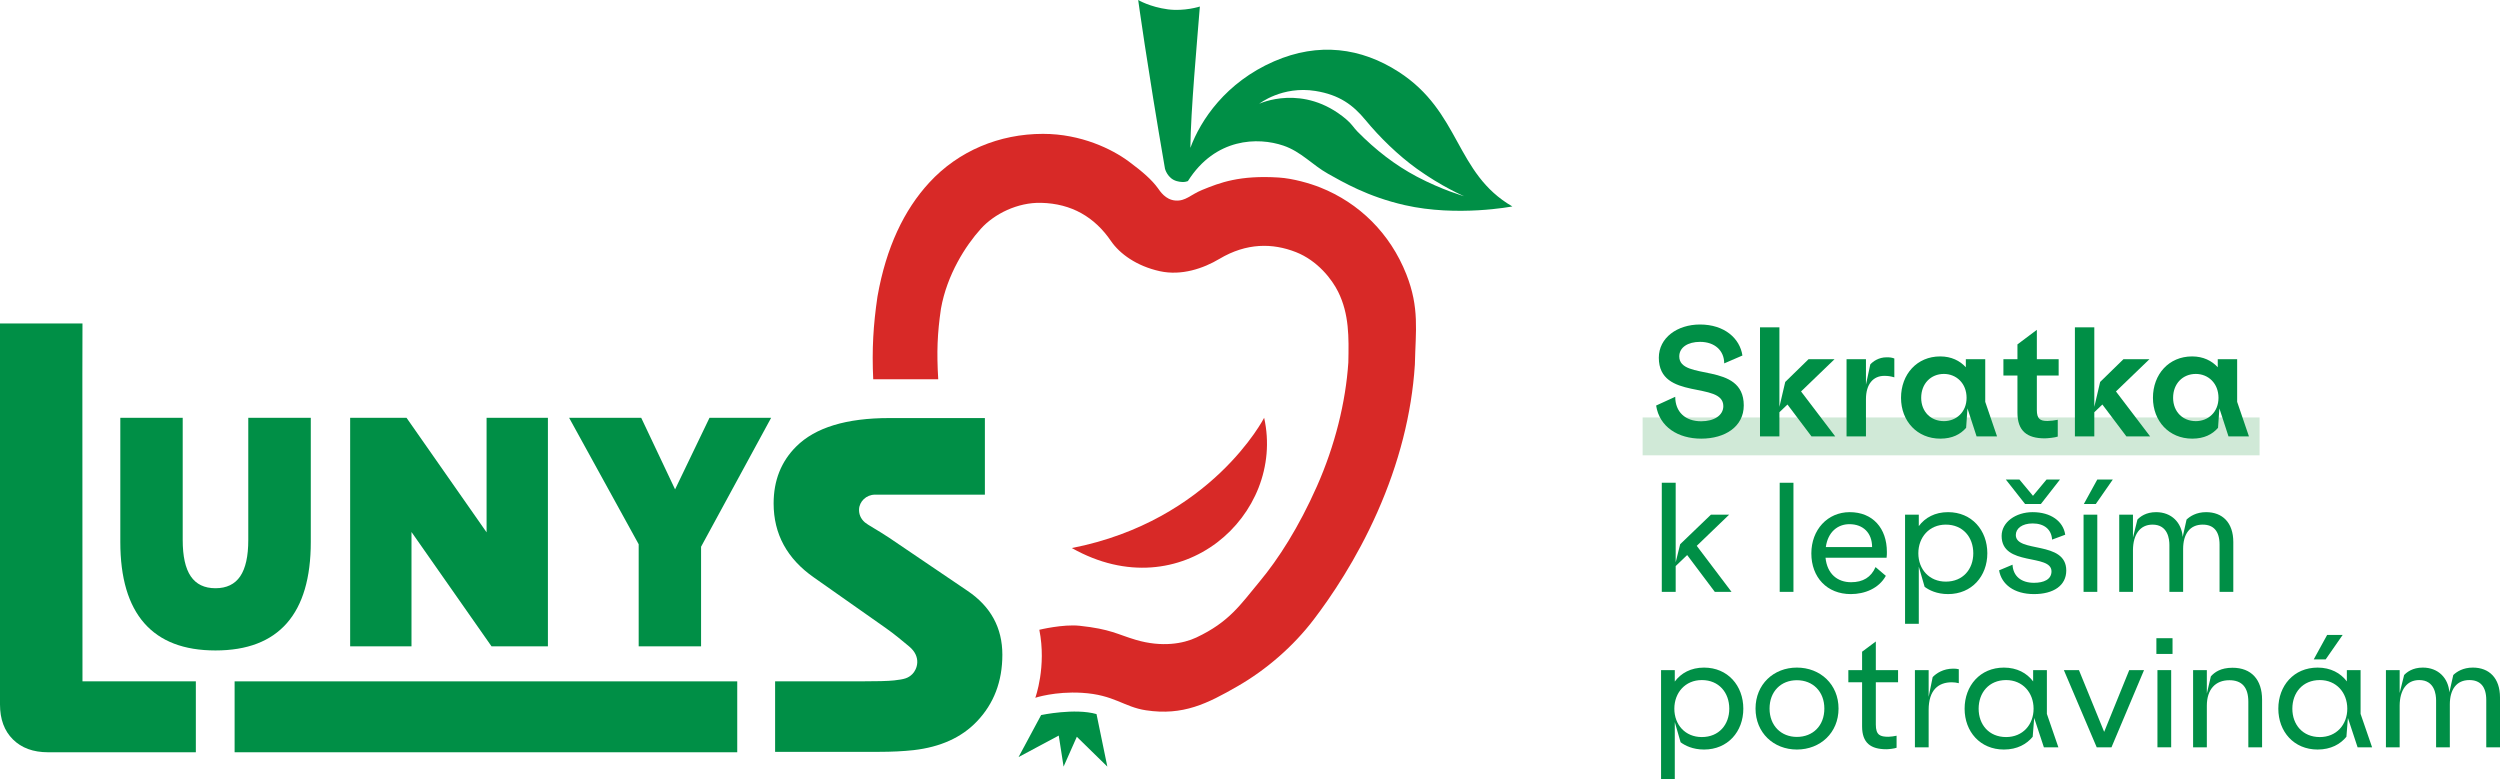
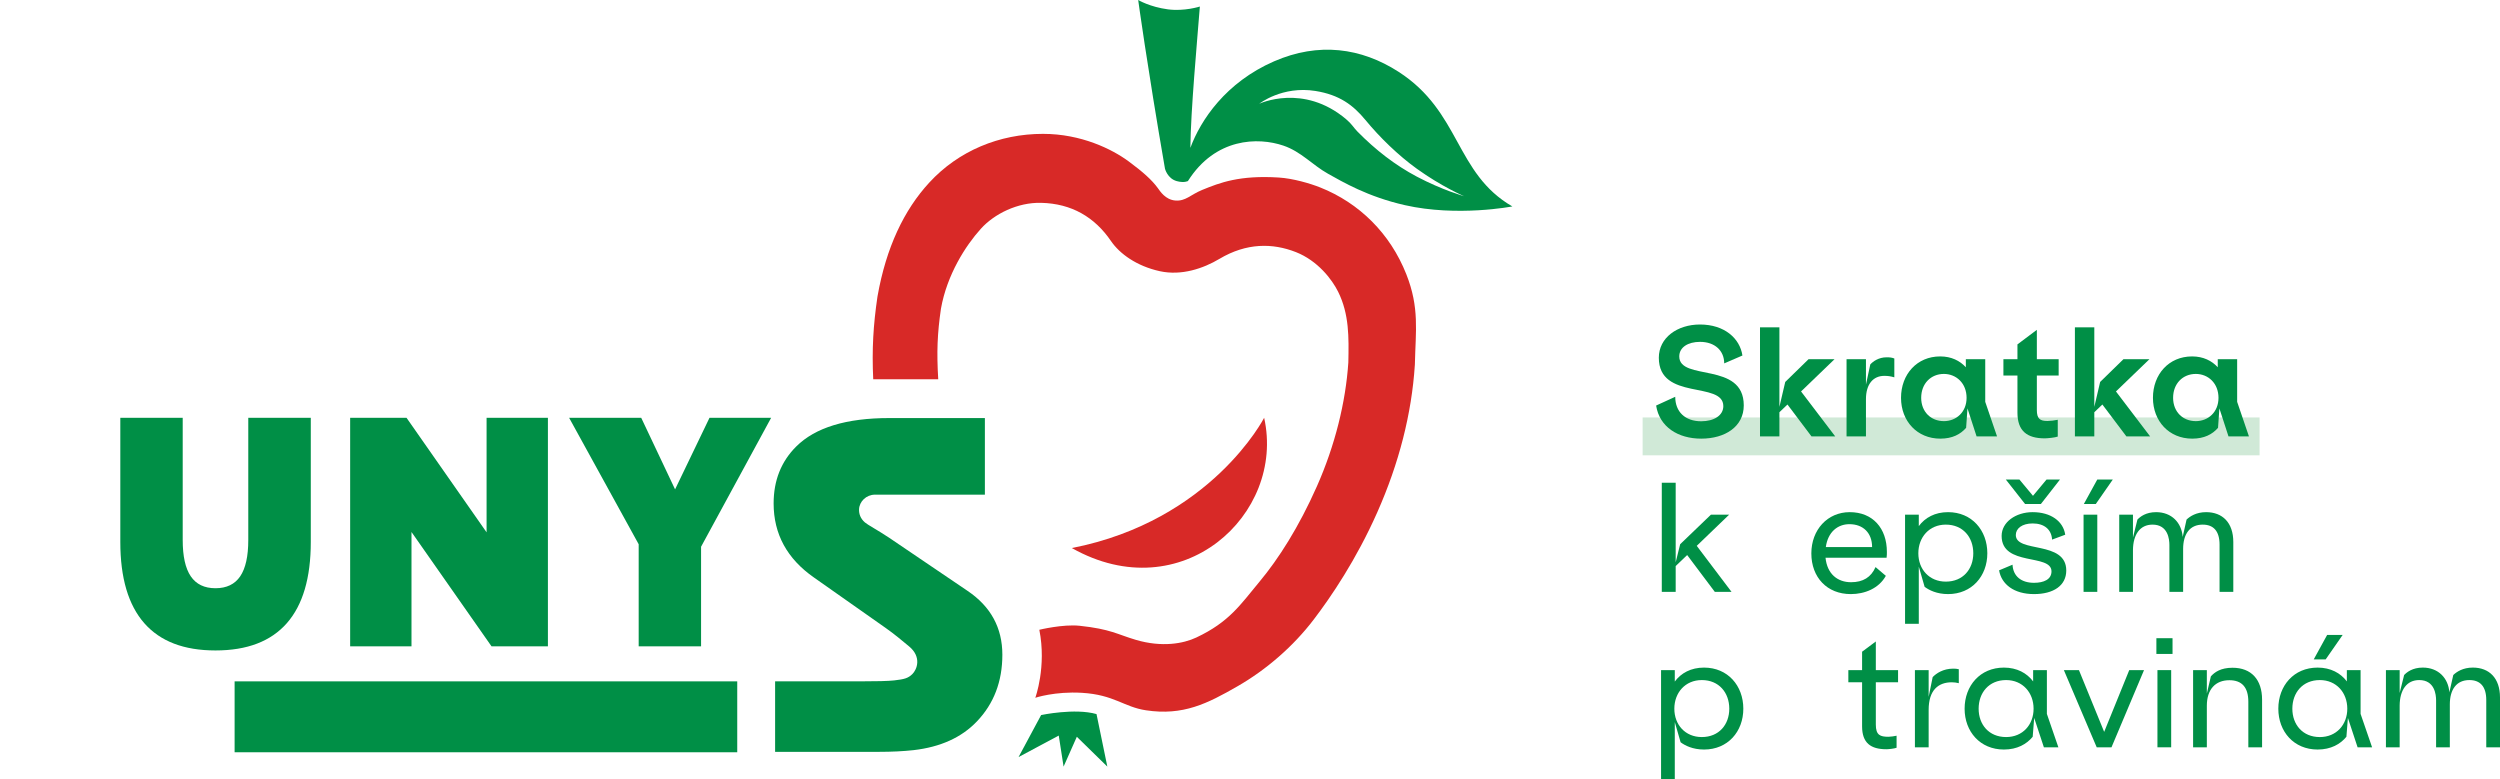
<svg xmlns="http://www.w3.org/2000/svg" width="231" height="72" viewBox="0 0 231 72" fill="none">
  <g clip-path="url(#clip0_3821_301)">
    <path d="M99.038 50.64C111.941 48.106 116.807 38.604 116.807 38.604C118.797 47.55 109.166 56.356 99.038 50.64Z" fill="#D82927" />
    <path d="M121.994 17.323C121.046 16.945 119.477 16.488 118.163 16.404C114.542 16.175 112.732 16.872 111.075 17.552C110.003 17.99 109.556 18.605 108.6 18.528C107.673 18.454 107.184 17.655 106.987 17.385C106.43 16.618 105.586 15.872 104.292 14.915C102.754 13.778 99.894 12.368 96.371 12.369C92.335 12.37 88.565 13.942 85.873 16.863C83.529 19.401 81.879 22.878 81.086 27.361L81.07 27.458C80.695 30.018 80.554 32.28 80.686 35.043H86.693C86.541 32.524 86.61 30.812 86.944 28.522C87.501 25.387 89.213 22.708 90.63 21.139C91.871 19.763 94.021 18.689 96.2 18.742C99.015 18.808 101.143 20.058 102.656 22.273C103.458 23.446 105.017 24.584 107.165 25.058C109.166 25.499 111.188 24.806 112.67 23.923C115.176 22.429 117.579 22.448 119.739 23.293C121.75 24.083 123.079 25.814 123.646 26.963C124.669 29.031 124.636 31.151 124.586 33.496C124.34 37.173 123.359 41.151 121.678 44.945C120.002 48.721 118.139 51.634 116.385 53.74C114.628 55.846 113.609 57.462 110.54 58.906C109.338 59.473 107.362 59.834 104.951 59.122C103.236 58.616 102.633 58.128 99.758 57.822C98.218 57.658 96.034 58.191 96.034 58.191C96.715 61.605 95.662 64.475 95.662 64.475C95.662 64.475 97.473 63.867 99.969 64.016C102.951 64.194 103.831 65.32 105.879 65.63C109.329 66.154 111.58 65.001 114.334 63.419C117.019 61.881 119.518 59.698 121.369 57.27C122.986 55.154 125.32 51.713 127.259 47.341C129.273 42.799 130.439 38.224 130.731 33.736L130.735 33.665L130.737 33.596C130.803 30.571 131.17 28.443 129.943 25.338C128.449 21.562 125.593 18.756 121.994 17.323Z" fill="#D82927" />
    <path d="M124.387 11.02C120.418 7.661 116.35 9.589 116.35 9.589C116.35 9.589 118.472 7.908 121.555 8.406C123.757 8.762 125.021 9.698 126.162 11.082C127.502 12.708 129.193 14.35 130.911 15.589C133.193 17.234 135.281 18.13 135.281 18.13C135.281 18.13 133.254 17.557 130.918 16.322C128.916 15.263 127.111 13.864 125.425 12.153C125.06 11.783 124.932 11.481 124.387 11.02ZM129.23 6.636C125.773 4.409 121.84 3.873 117.721 5.668C113.27 7.608 110.935 11.091 109.989 13.667C110.003 13.441 110.001 13.646 109.989 13.667C110.029 10.149 110.604 3.97 110.867 0.604C110.867 0.604 109.437 1.066 107.915 0.864C106.236 0.641 105.169 0 105.169 0C105.169 0 105.966 5.874 107.644 15.589C107.644 15.589 107.87 16.497 108.731 16.735C109.417 16.925 109.766 16.727 109.766 16.727C112.298 12.723 116.246 12.657 118.591 13.457C120.235 14.018 121.271 15.252 122.713 16.056C124.057 16.805 126.357 18.172 129.804 18.955C134.668 20.061 139.741 19.074 139.741 19.074C134.445 16.017 134.983 10.341 129.23 6.636Z" fill="#008F46" />
-     <path d="M18.096 69.509H4.439C3.069 69.509 1.988 69.111 1.193 68.32C0.396 67.529 0 66.452 0 65.097V29.888H7.621C7.621 32.568 7.611 31.488 7.611 34.713L7.621 62.958H18.096V69.509Z" fill="#008F46" />
    <path d="M68.121 62.958H21.678V69.509H68.121V62.958Z" fill="#008F46" />
    <path d="M96.2 66.071L94.116 69.951L97.829 67.967L98.275 70.835L99.499 68.077L102.318 70.835L101.318 65.981C99.321 65.409 96.2 66.071 96.2 66.071Z" fill="#008F46" />
    <path d="M11.117 38.605H16.882V49.898C16.882 51.398 17.128 52.514 17.626 53.25C18.126 53.984 18.884 54.352 19.91 54.352C20.939 54.352 21.698 53.984 22.197 53.25C22.693 52.514 22.941 51.398 22.941 49.898V38.605H28.717V50.078C28.717 53.398 27.979 55.901 26.505 57.581C25.027 59.262 22.83 60.102 19.91 60.102C16.999 60.102 14.804 59.262 13.331 57.581C11.856 55.901 11.117 53.398 11.117 50.078V38.605Z" fill="#008F46" />
    <path d="M32.354 59.724V38.604H37.562L44.96 49.187V38.604H50.627V59.724H45.419L38.022 49.157V59.724H32.354Z" fill="#008F46" />
    <path d="M59.014 59.724V50.289L52.586 38.604H59.248L62.377 45.218L65.558 38.604H71.254L64.779 50.517V59.724H59.014Z" fill="#008F46" />
    <path d="M71.62 69.47V62.958H79.37C80.989 62.958 82.074 62.931 82.621 62.87C83.584 62.761 83.913 62.664 84.299 62.287C84.739 61.856 85.178 60.7 83.995 59.723C83.418 59.246 82.644 58.588 81.825 58.016L75.212 53.364C72.727 51.629 71.483 49.349 71.483 46.517C71.483 44.392 72.181 42.638 73.576 41.252C75.331 39.505 78.196 38.629 82.166 38.629H91.003V45.709H84.385C82.66 45.709 81.543 45.705 80.844 45.706C80.046 45.709 79.403 46.336 79.376 47.062C79.36 47.466 79.495 47.906 79.916 48.271C80.185 48.505 81.052 48.955 82.141 49.677L89.415 54.605C91.553 56.051 92.618 58.016 92.618 60.499C92.618 62.971 91.83 65.028 90.256 66.669C88.846 68.145 86.898 69.027 84.415 69.313C83.462 69.418 82.399 69.47 81.234 69.47H71.62Z" fill="#008F46" />
    <path d="M208.785 38.572H151.779V42.072H208.785V38.572Z" fill="#D0E9D7" />
    <path d="M161 32.85L159.317 33.577C159.317 32.41 158.462 31.588 157.081 31.588C155.964 31.588 155.164 32.096 155.164 32.933C155.164 35.25 161.124 33.372 161.124 37.459C161.124 39.42 159.399 40.531 157.192 40.531C155.053 40.531 153.329 39.447 153.026 37.472L154.792 36.663C154.792 38.048 155.703 38.926 157.192 38.926C158.365 38.926 159.235 38.391 159.235 37.527C159.235 35.182 153.275 37.061 153.275 33.056C153.275 31.204 154.984 29.984 157.081 29.984C159.331 29.984 160.765 31.259 161 32.85Z" fill="#008F46" />
    <path d="M165.162 37.377L164.417 38.09V40.326H162.624V30.244H164.417V37.596L164.956 35.292L167.107 33.193H169.508L166.417 36.17L169.577 40.326H167.384L165.162 37.377Z" fill="#008F46" />
    <path d="M175.036 33.124V34.866C174.705 34.77 174.457 34.729 174.112 34.729C173.091 34.729 172.414 35.483 172.414 36.883V40.325H170.621V33.193H172.414V35.538L172.815 33.673C173.064 33.399 173.587 33.015 174.319 33.015C174.595 33.015 174.789 33.028 175.036 33.124Z" fill="#008F46" />
    <path d="M182.637 40.325L181.795 37.733L181.67 39.53C181.146 40.134 180.387 40.531 179.283 40.531C177.145 40.531 175.655 38.913 175.655 36.759C175.655 34.578 177.133 32.933 179.271 32.933C180.305 32.933 181.092 33.33 181.643 33.934V33.193H183.436V37.13L184.527 40.325L182.637 40.325ZM181.712 36.759C181.712 35.415 180.76 34.551 179.614 34.551C178.415 34.551 177.518 35.442 177.518 36.759C177.518 38.049 178.415 38.913 179.614 38.913C180.76 38.913 181.712 38.076 181.712 36.759Z" fill="#008F46" />
    <path d="M188.205 34.702V37.884C188.205 38.694 188.495 38.899 189.185 38.899C189.433 38.899 189.875 38.844 190.137 38.789V40.34C189.889 40.435 189.171 40.504 188.936 40.504C187.295 40.504 186.412 39.817 186.412 38.131V34.702H185.115V33.193H186.412V31.822L188.205 30.477V33.193H190.22V34.702H188.205Z" fill="#008F46" />
    <path d="M194.259 37.377L193.514 38.09V40.326H191.721V30.244H193.514V37.596L194.053 35.292L196.204 33.193H198.605L195.514 36.17L198.674 40.326H196.481L194.259 37.377Z" fill="#008F46" />
    <path d="M205.913 40.325L205.071 37.733L204.947 39.53C204.423 40.134 203.665 40.531 202.561 40.531C200.422 40.531 198.932 38.913 198.932 36.759C198.932 34.578 200.408 32.933 202.547 32.933C203.581 32.933 204.369 33.33 204.92 33.934V33.193H206.713V37.13L207.803 40.325L205.913 40.325ZM204.989 36.759C204.989 35.415 204.037 34.551 202.892 34.551C201.691 34.551 200.795 35.442 200.795 36.759C200.795 38.049 201.691 38.913 202.892 38.913C204.037 38.913 204.989 38.076 204.989 36.759Z" fill="#008F46" />
    <path d="M155.895 51.287L154.833 52.302V54.688H153.549V44.607H154.833V51.959L155.247 50.286L158.089 47.556H159.772L156.779 50.436L159.993 54.688H158.448L155.895 51.287Z" fill="#008F46" />
-     <path d="M165.715 44.607H164.444V54.688H165.715V44.607Z" fill="#008F46" />
    <path d="M174.321 51.534H168.678C168.83 53.043 169.796 53.797 171.037 53.797C172.14 53.797 172.886 53.344 173.3 52.398L174.252 53.207C173.604 54.373 172.306 54.894 171.01 54.894C168.816 54.894 167.368 53.344 167.368 51.136C167.368 48.955 168.857 47.323 170.913 47.323C173.051 47.323 174.348 48.818 174.348 50.999C174.348 51.164 174.348 51.342 174.321 51.534ZM168.706 50.546H172.982C172.982 49.243 172.155 48.434 170.885 48.434C169.81 48.434 168.899 49.147 168.706 50.546Z" fill="#008F46" />
    <path d="M183.629 51.122C183.629 53.235 182.194 54.894 180.001 54.894C178.952 54.894 178.235 54.523 177.835 54.222L177.297 52.357V57.638H176.027V47.556H177.297V48.612C177.876 47.83 178.787 47.323 180.001 47.323C182.194 47.323 183.629 48.996 183.629 51.122ZM182.332 51.122C182.332 49.641 181.381 48.475 179.793 48.475C178.262 48.475 177.255 49.641 177.255 51.122C177.255 52.604 178.262 53.742 179.793 53.742C181.381 53.742 182.332 52.59 182.332 51.122Z" fill="#008F46" />
    <path d="M190.827 49.408L189.613 49.86C189.558 48.941 188.91 48.366 187.819 48.366C186.84 48.366 186.261 48.831 186.261 49.435C186.261 51.122 190.923 49.915 190.923 52.713C190.923 54.112 189.736 54.894 187.943 54.894C186.094 54.894 184.936 53.989 184.716 52.699L185.957 52.178C186.012 53.262 186.785 53.852 187.943 53.852C188.853 53.852 189.558 53.536 189.558 52.796C189.558 51.122 184.95 52.371 184.95 49.518C184.95 48.242 186.261 47.323 187.819 47.323C189.489 47.323 190.647 48.159 190.827 49.408ZM185.336 44.306H186.592L187.847 45.814L189.103 44.306H190.344L188.578 46.569H187.116L185.336 44.306Z" fill="#008F46" />
    <path d="M193.79 54.688H192.521V47.556H193.79V54.688ZM195.225 44.306L193.652 46.569H192.548L193.79 44.306H195.225Z" fill="#008F46" />
    <path d="M206.357 50.08V54.689H205.087V50.327C205.087 49.065 204.522 48.475 203.528 48.475C202.329 48.475 201.721 49.353 201.721 50.725V54.689H200.452V50.354C200.452 49.833 200.328 48.475 198.893 48.475C197.72 48.475 197.099 49.408 197.086 50.821V54.689H195.817V47.556H197.086V49.668L197.499 48.008C197.748 47.748 198.272 47.323 199.224 47.323C200.659 47.323 201.583 48.297 201.68 49.614L202.038 48.008C202.356 47.707 202.936 47.323 203.846 47.323C205.349 47.323 206.357 48.283 206.357 50.08Z" fill="#008F46" />
    <path d="M161.083 65.485C161.083 67.598 159.648 69.257 157.455 69.257C156.406 69.257 155.689 68.886 155.288 68.585L154.75 66.72V72H153.482V61.919H154.75V62.975C155.329 62.193 156.241 61.686 157.455 61.686C159.648 61.686 161.083 63.359 161.083 65.485ZM159.786 65.485C159.786 64.004 158.834 62.838 157.248 62.838C155.716 62.838 154.709 64.004 154.709 65.485C154.709 66.966 155.716 68.104 157.248 68.104C158.834 68.104 159.786 66.953 159.786 65.485Z" fill="#008F46" />
-     <path d="M169.881 65.471C169.881 67.707 168.198 69.257 166.031 69.257C163.88 69.257 162.211 67.707 162.211 65.471C162.211 63.236 163.88 61.685 166.031 61.685C168.198 61.685 169.881 63.236 169.881 65.471ZM163.507 65.471C163.507 67.062 164.584 68.091 166.031 68.091C167.508 68.091 168.57 67.062 168.57 65.471C168.57 63.894 167.508 62.852 166.031 62.852C164.555 62.852 163.507 63.894 163.507 65.471Z" fill="#008F46" />
    <path d="M173.326 63.044V66.953C173.326 67.927 173.726 68.078 174.498 68.078C174.692 68.078 175.037 68.023 175.244 67.981V69.093C175.023 69.175 174.513 69.23 174.306 69.23C172.857 69.23 172.057 68.653 172.057 67.117V63.044H170.787V61.919H172.057V60.218L173.326 59.272V61.919H175.381V63.044H173.326Z" fill="#008F46" />
    <path d="M180.993 61.837V63.126C180.772 63.071 180.566 63.044 180.345 63.044C179.117 63.044 178.207 63.743 178.207 65.595V69.052H176.938V61.919H178.207V64.388L178.579 62.563C178.91 62.221 179.544 61.782 180.484 61.782C180.676 61.782 180.815 61.795 180.993 61.837Z" fill="#008F46" />
    <path d="M188.855 69.051L187.959 66.336L187.821 68.078C187.269 68.75 186.399 69.257 185.158 69.257C182.965 69.257 181.53 67.598 181.53 65.485C181.53 63.359 182.965 61.686 185.158 61.686C186.372 61.686 187.282 62.193 187.862 62.961V61.919H189.132V65.965L190.194 69.051L188.855 69.051ZM187.903 65.485C187.903 64.004 186.897 62.838 185.365 62.838C183.778 62.838 182.826 64.004 182.826 65.485C182.826 66.953 183.778 68.104 185.365 68.104C186.897 68.104 187.903 66.966 187.903 65.485Z" fill="#008F46" />
    <path d="M198.108 61.919L195.101 69.051H193.736L190.701 61.919H192.094L194.425 67.625L196.742 61.919H198.108Z" fill="#008F46" />
    <path d="M200.742 60.424H199.25V58.97H200.742V60.424ZM200.617 69.051H199.348V61.919H200.617V69.051Z" fill="#008F46" />
    <path d="M209.016 64.648V69.052H207.746V64.841C207.746 63.51 207.154 62.852 205.995 62.852C204.712 62.852 203.912 63.688 203.912 65.211V69.052H202.642V61.919H203.912V64.086L204.284 62.495C204.629 62.111 205.194 61.7 206.284 61.7C208.023 61.7 209.016 62.797 209.016 64.648Z" fill="#008F46" />
    <path d="M217.842 69.051L216.946 66.336L216.808 68.078C216.256 68.75 215.386 69.257 214.145 69.257C211.951 69.257 210.517 67.598 210.517 65.485C210.517 63.359 211.951 61.686 214.145 61.686C215.359 61.686 216.269 62.193 216.849 62.961V61.919H218.118V65.965L219.181 69.051H217.842ZM216.89 65.485C216.89 64.004 215.884 62.838 214.352 62.838C212.765 62.838 211.813 64.004 211.813 65.485C211.813 66.953 212.765 68.105 214.352 68.105C215.884 68.105 216.89 66.966 216.89 65.485ZM214.89 60.931H213.787L215.028 58.668H216.462L214.89 60.931Z" fill="#008F46" />
    <path d="M231 64.443V69.052H229.731V64.69C229.731 63.428 229.165 62.838 228.172 62.838C226.972 62.838 226.364 63.716 226.364 65.087V69.052H225.095V64.717C225.095 64.196 224.971 62.838 223.536 62.838C222.363 62.838 221.743 63.77 221.729 65.184V69.052H220.46V61.919H221.729V64.031L222.142 62.372C222.392 62.111 222.915 61.685 223.867 61.685C225.302 61.685 226.226 62.66 226.322 63.976L226.682 62.372C226.999 62.07 227.578 61.685 228.489 61.685C229.993 61.685 231 62.646 231 64.443Z" fill="#008F46" />
  </g>
  <defs>
    <clipPath id="clip0_3821_301">
      <rect width="231" height="72" fill="white" />
    </clipPath>
  </defs>
</svg>